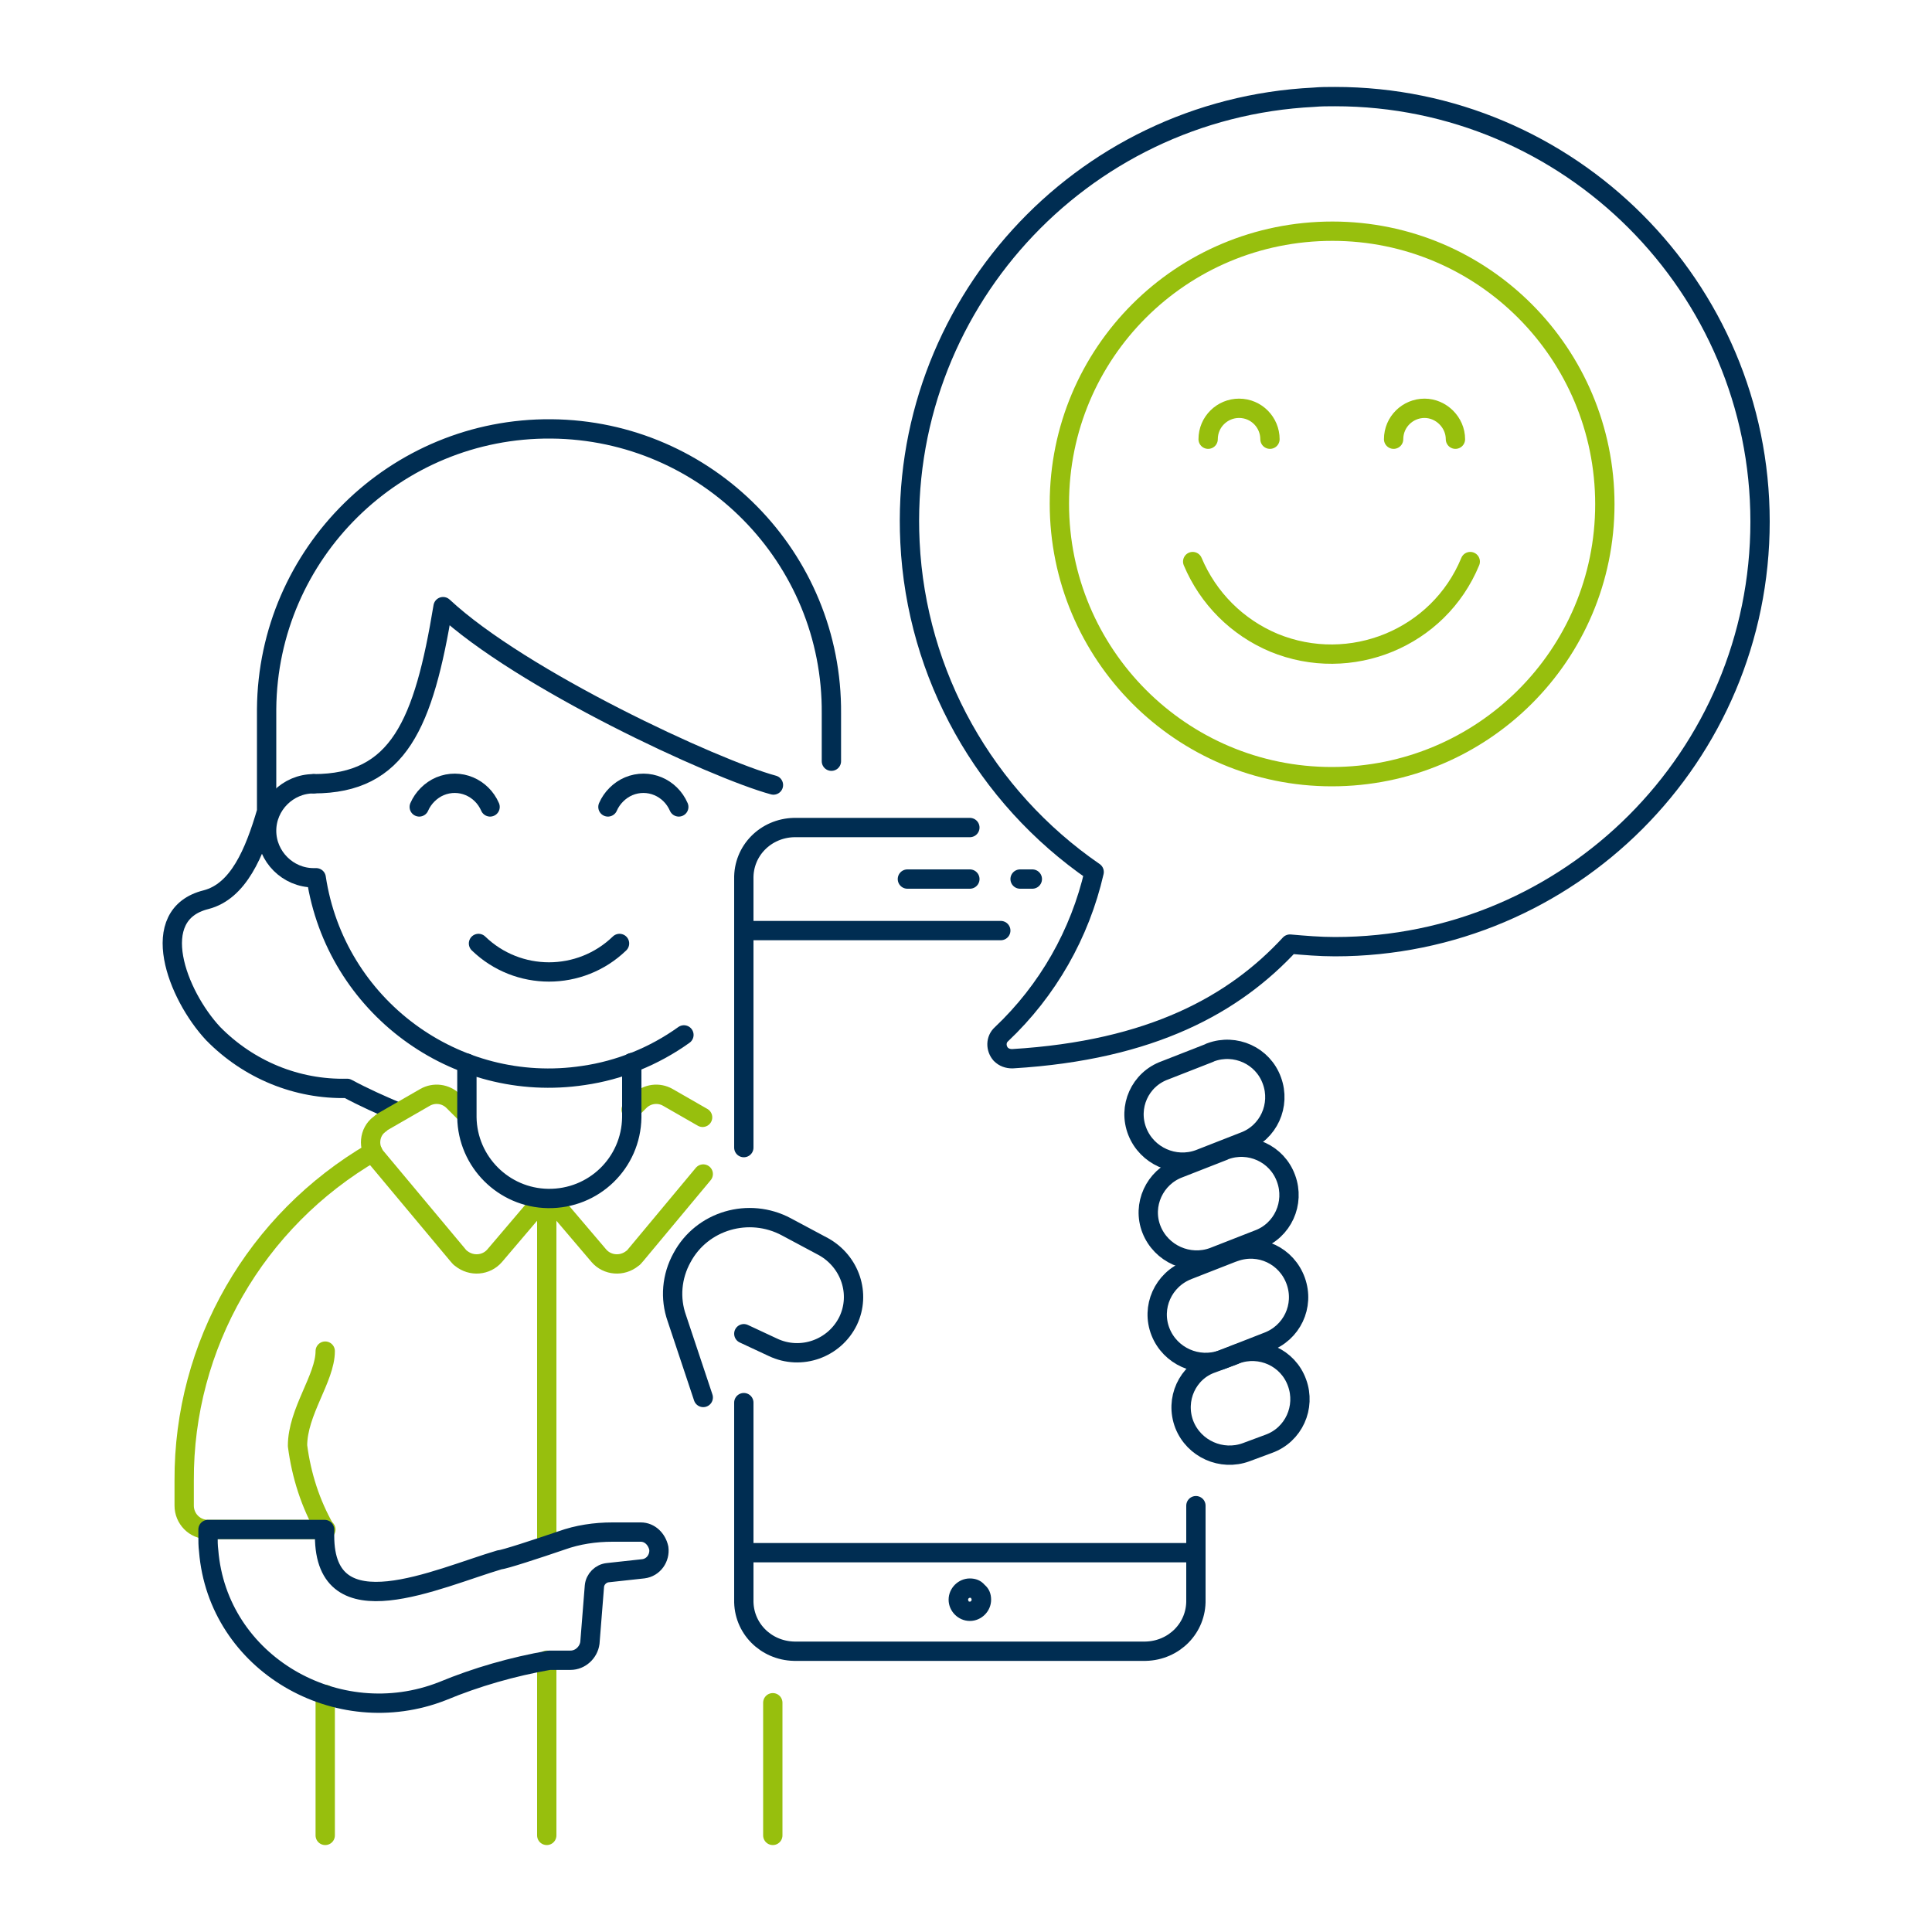
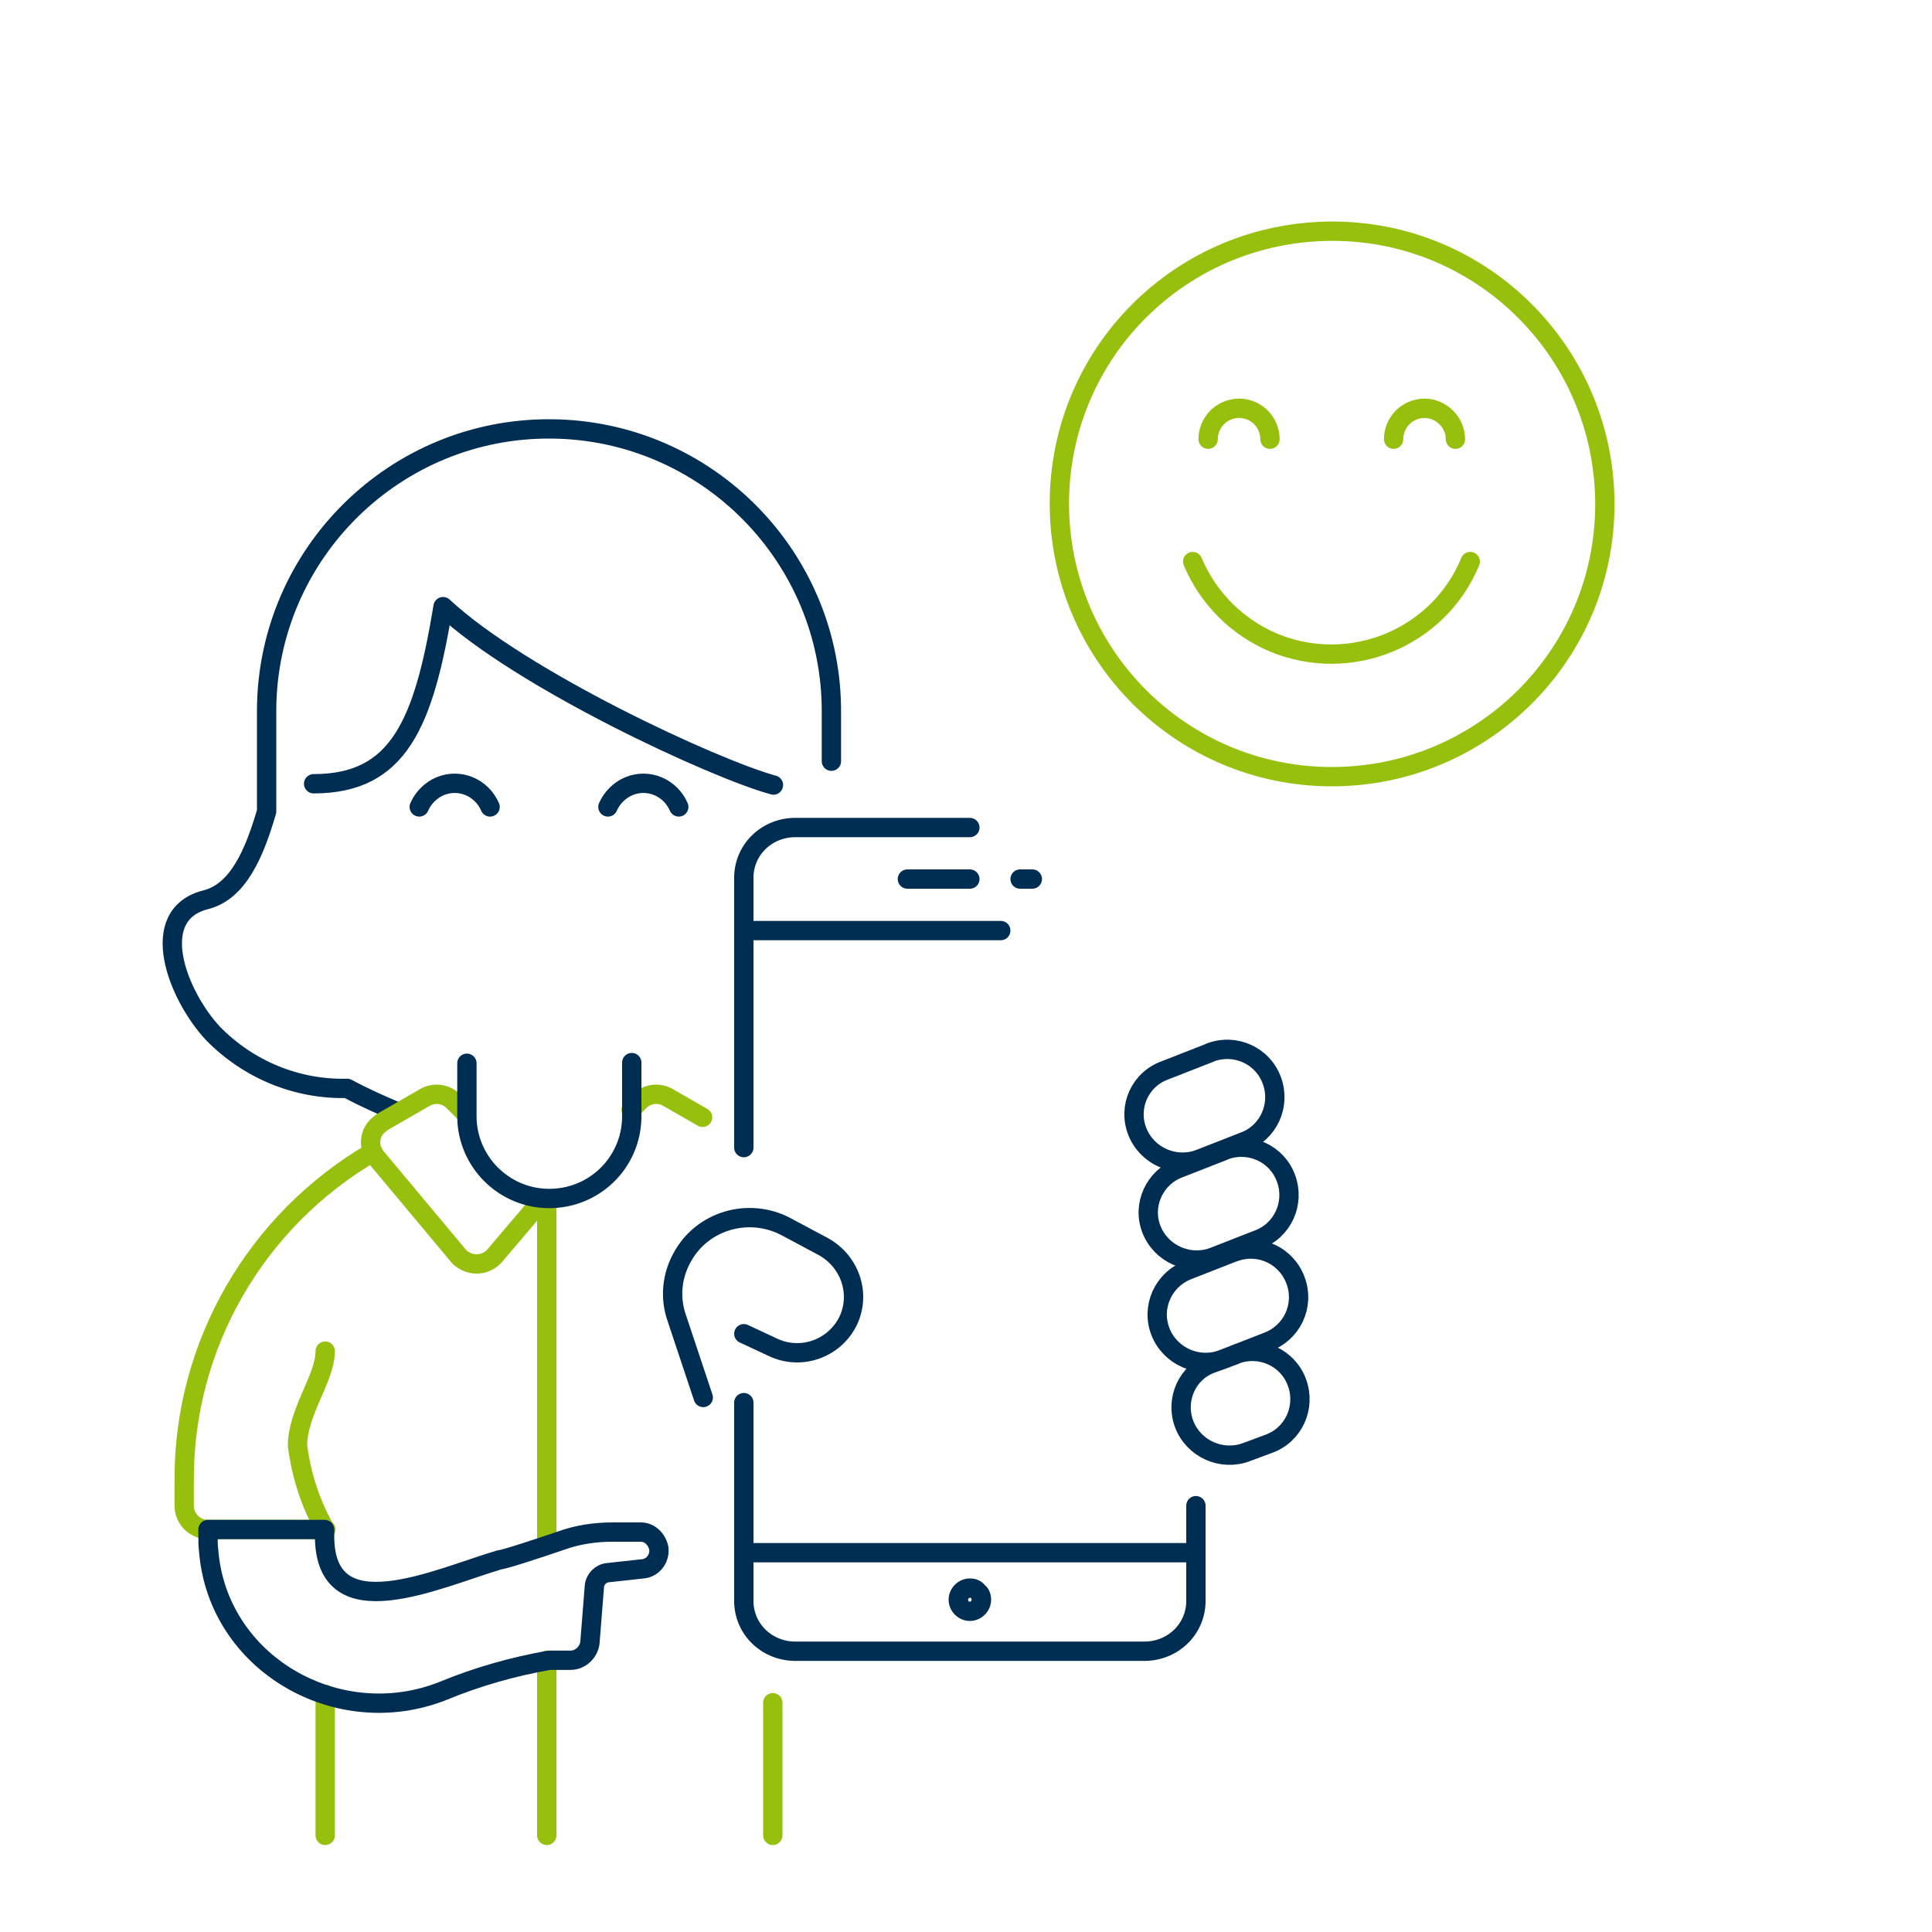
<svg xmlns="http://www.w3.org/2000/svg" version="1.1" id="Ebene_1" x="0px" y="0px" viewBox="0 0 300 300" style="enable-background:new 0 0 300 300;" xml:space="preserve">
  <style type="text/css">
	.st0{fill:none;stroke:#97BF0D;stroke-width:3;stroke-linecap:round;stroke-linejoin:round;stroke-miterlimit:12;}
	.st1{fill:none;stroke:#002D52;stroke-width:3;stroke-linecap:round;stroke-linejoin:round;stroke-miterlimit:12;}
	.st2{fill:#002D52;}
</style>
  <path class="st0" d="M50.5,263.1V285" />
  <path class="st0" d="M57.9,178.9c-18.2,10.6-29.4,30-29.3,51v3.9c0,2,1.6,3.7,3.7,3.7c0,0,0,0,0,0h18.3" />
  <path class="st0" d="M120,285v-20.6" />
  <path class="st1" d="M129.1,118.2v-7.4c0.2-24.2-19.3-44-43.5-44.2c-24.2-0.2-44,19.3-44.2,43.5c0,0.2,0,0.5,0,0.7v15.2  c-1.9,6.5-4.4,12.4-9.4,13.7c-9.3,2.3-4.5,14.8,1.1,20.8c5.5,5.6,13,8.7,20.8,8.5c2.6,1.4,5.3,2.6,7.9,3.7" />
  <path class="st0" d="M84.9,186.8v53.1" />
  <path class="st0" d="M84.9,257.8V285" />
  <path class="st0" d="M84.2,186.3l-7.4,8.7c-1.3,1.5-3.6,1.7-5.2,0.4c-0.2-0.1-0.3-0.3-0.5-0.5l-12.7-15.2c-1.3-1.5-1.1-3.9,0.5-5.1  c0.2-0.1,0.3-0.3,0.5-0.4l6.6-3.8c1.4-0.8,3.2-0.6,4.4,0.6l2,2" />
  <path class="st0" d="M109.1,173.5l-5.4-3.1c-1.4-0.8-3.2-0.6-4.4,0.6l-1.3,1.3" />
-   <path class="st0" d="M85.6,186.3L93,195c1.3,1.5,3.6,1.7,5.2,0.4c0.2-0.1,0.3-0.3,0.5-0.5l10.5-12.6" />
  <path class="st0" d="M50.5,237.5c-2.3-4-3.7-8.4-4.3-13c0-5.3,4.3-10.5,4.3-14.7" />
  <path class="st1" d="M99.5,237.9l-4.4,0c-2.7,0-5.4,0.4-7.9,1.3c-3.8,1.3-9,3-9.6,3c-9.8,2.9-27.2,11.2-27.2-3.7v-1H32.3v1  c0,0.8,0,1.5,0.1,2.3c1.4,17.5,20,28.2,36.3,21.8c5.3-2.2,10.9-3.8,16.6-4.8h3.3c1.5,0,2.8-1.2,3-2.7l0.7-8.8c0.1-1.1,1-2,2.1-2.1  l5.5-0.6c1.6-0.2,2.6-1.7,2.4-3.2C102,239,100.9,237.9,99.5,237.9L99.5,237.9z" />
-   <path class="st1" d="M48.7,121.7c-4,0-7.3,3.3-7.3,7.3s3.3,7.3,7.3,7.3l0,0c0.2,0,0.3,0,0.4,0c3,19.9,21.6,33.7,41.5,30.7  c5.6-0.8,11-3,15.6-6.3" />
-   <path class="st1" d="M96.2,146.5c-6.1,5.9-15.8,5.9-21.9,0" />
  <path class="st1" d="M76.1,125.3c-1.3-3-4.7-4.5-7.8-3.2c-1.4,0.6-2.6,1.8-3.2,3.2" />
  <path class="st1" d="M105.4,125.3c-1.3-3-4.7-4.5-7.8-3.2c-1.4,0.6-2.6,1.8-3.2,3.2" />
  <path class="st1" d="M48.7,121.7c13.2,0,17.1-9.3,20.1-27.5c12.1,11.3,42.1,25.2,51.3,27.7" />
  <path class="st1" d="M115.5,178.2v-41.7c-0.1-4.4,3.4-7.9,7.8-8h27.3" />
  <path class="st1" d="M185.7,233.8v14.6c0.1,4.4-3.4,7.9-7.8,8h-54.6c-4.4-0.1-7.9-3.6-7.8-8v-30.6" />
  <path class="st1" d="M115.5,144.5h39.9" />
  <path class="st1" d="M115.5,241.1h70.2" />
  <path class="st1" d="M140.9,136.5h9.7" />
  <path class="st1" d="M158.4,136.5h1.9" />
  <path class="st2" d="M150.6,248.1c0.1,0,0.2,0,0.2,0.1c0.1,0.1,0.1,0.3,0,0.4c-0.1,0.1-0.1,0.1-0.2,0.1c-0.1,0-0.2,0-0.2-0.1  c-0.1-0.1-0.1-0.3,0-0.4C150.5,248.1,150.6,248.1,150.6,248.1 M150.6,245.1c-1.8,0-3.3,1.5-3.3,3.3c0,1.8,1.5,3.3,3.3,3.3  c1.8,0,3.3-1.5,3.3-3.3c0-0.9-0.3-1.7-1-2.3C152.3,245.4,151.5,245.1,150.6,245.1z" />
  <path class="st1" d="M178.8,190.9c1.5,3.8,5.8,5.7,9.6,4.3c0,0,0,0,0,0l6.9-2.7c3.9-1.4,5.8-5.7,4.4-9.5c-1.4-3.9-5.7-5.8-9.5-4.4  c-0.1,0-0.2,0.1-0.2,0.1l-6.9,2.7C179.3,182.8,177.3,187.1,178.8,190.9C178.8,190.9,178.8,190.9,178.8,190.9z" />
  <path class="st1" d="M176.6,175.7c1.5,3.8,5.8,5.7,9.6,4.3l6.9-2.7c3.9-1.4,5.8-5.7,4.4-9.5c-1.4-3.9-5.7-5.8-9.5-4.4  c-0.1,0-0.2,0.1-0.2,0.1l-6.9,2.7C177,167.6,175.1,171.9,176.6,175.7C176.6,175.7,176.6,175.7,176.6,175.7z" />
  <path class="st1" d="M180.2,206.8c1.5,3.8,5.8,5.7,9.6,4.3c0,0,0,0,0,0l6.9-2.7c3.9-1.4,5.9-5.6,4.5-9.5c-1.4-3.9-5.6-5.9-9.5-4.5  c-0.1,0-0.2,0.1-0.3,0.1l-6.9,2.7C180.6,198.7,178.7,203,180.2,206.8C180.2,206.8,180.2,206.8,180.2,206.8z" />
  <path class="st1" d="M115.5,207.1l4.5,2.1c4.4,2.1,9.6,0.2,11.7-4.1c2-4.2,0.3-9.2-3.8-11.5l-5.8-3.1c-5.8-3.1-13.1-1-16.2,4.8  c-1.6,2.9-1.9,6.3-0.8,9.4l4.1,12.3" />
  <path class="st1" d="M183.9,221.2c1.5,3.8,5.8,5.7,9.6,4.3c0,0,0,0,0,0l3.5-1.3c3.9-1.4,5.8-5.7,4.4-9.5c-1.4-3.9-5.7-5.8-9.5-4.4  c-0.1,0-0.2,0.1-0.2,0.1l-3.5,1.3C184.4,213,182.4,217.3,183.9,221.2C183.9,221.2,183.9,221.2,183.9,221.2z" />
-   <path class="st1" d="M204,15.1c-36.4,1.8-64.5,32.7-62.7,69.1c1,20.6,11.6,39.5,28.6,51.2c-2.2,9.6-7.2,18.4-14.4,25.2  c-0.9,0.8-0.9,2.2-0.1,3.1c0.5,0.5,1.1,0.7,1.8,0.7c21.7-1.3,34.5-8.5,43.1-17.8c2.3,0.2,4.6,0.4,7,0.4c36.5,0,66-29.6,66-66  s-29.6-66-66-66C206.1,15,205.1,15,204,15.1z" />
  <path class="st0" d="M164.5,78.2c0,23.4,18.9,42.4,42.3,42.4c23.4,0,42.4-18.9,42.4-42.3c0,0,0,0,0,0c0-23.4-18.9-42.4-42.3-42.4  C183.4,35.9,164.5,54.8,164.5,78.2C164.5,78.2,164.5,78.2,164.5,78.2z" />
  <path class="st0" d="M228.3,87.2c-4.9,11.9-18.6,17.5-30.5,12.6c-5.7-2.4-10.2-6.9-12.6-12.6" />
  <path class="st0" d="M187.6,68.2c0-2.7,2.2-4.8,4.8-4.8c2.7,0,4.8,2.2,4.8,4.8" />
  <path class="st0" d="M216.4,68.2c0-2.7,2.2-4.8,4.8-4.8s4.8,2.2,4.8,4.8" />
  <path class="st1" d="M98.1,165v8.5c-0.1,7.1-5.9,12.7-13,12.6c-6.9-0.1-12.5-5.7-12.6-12.6v-8.4" />
</svg>